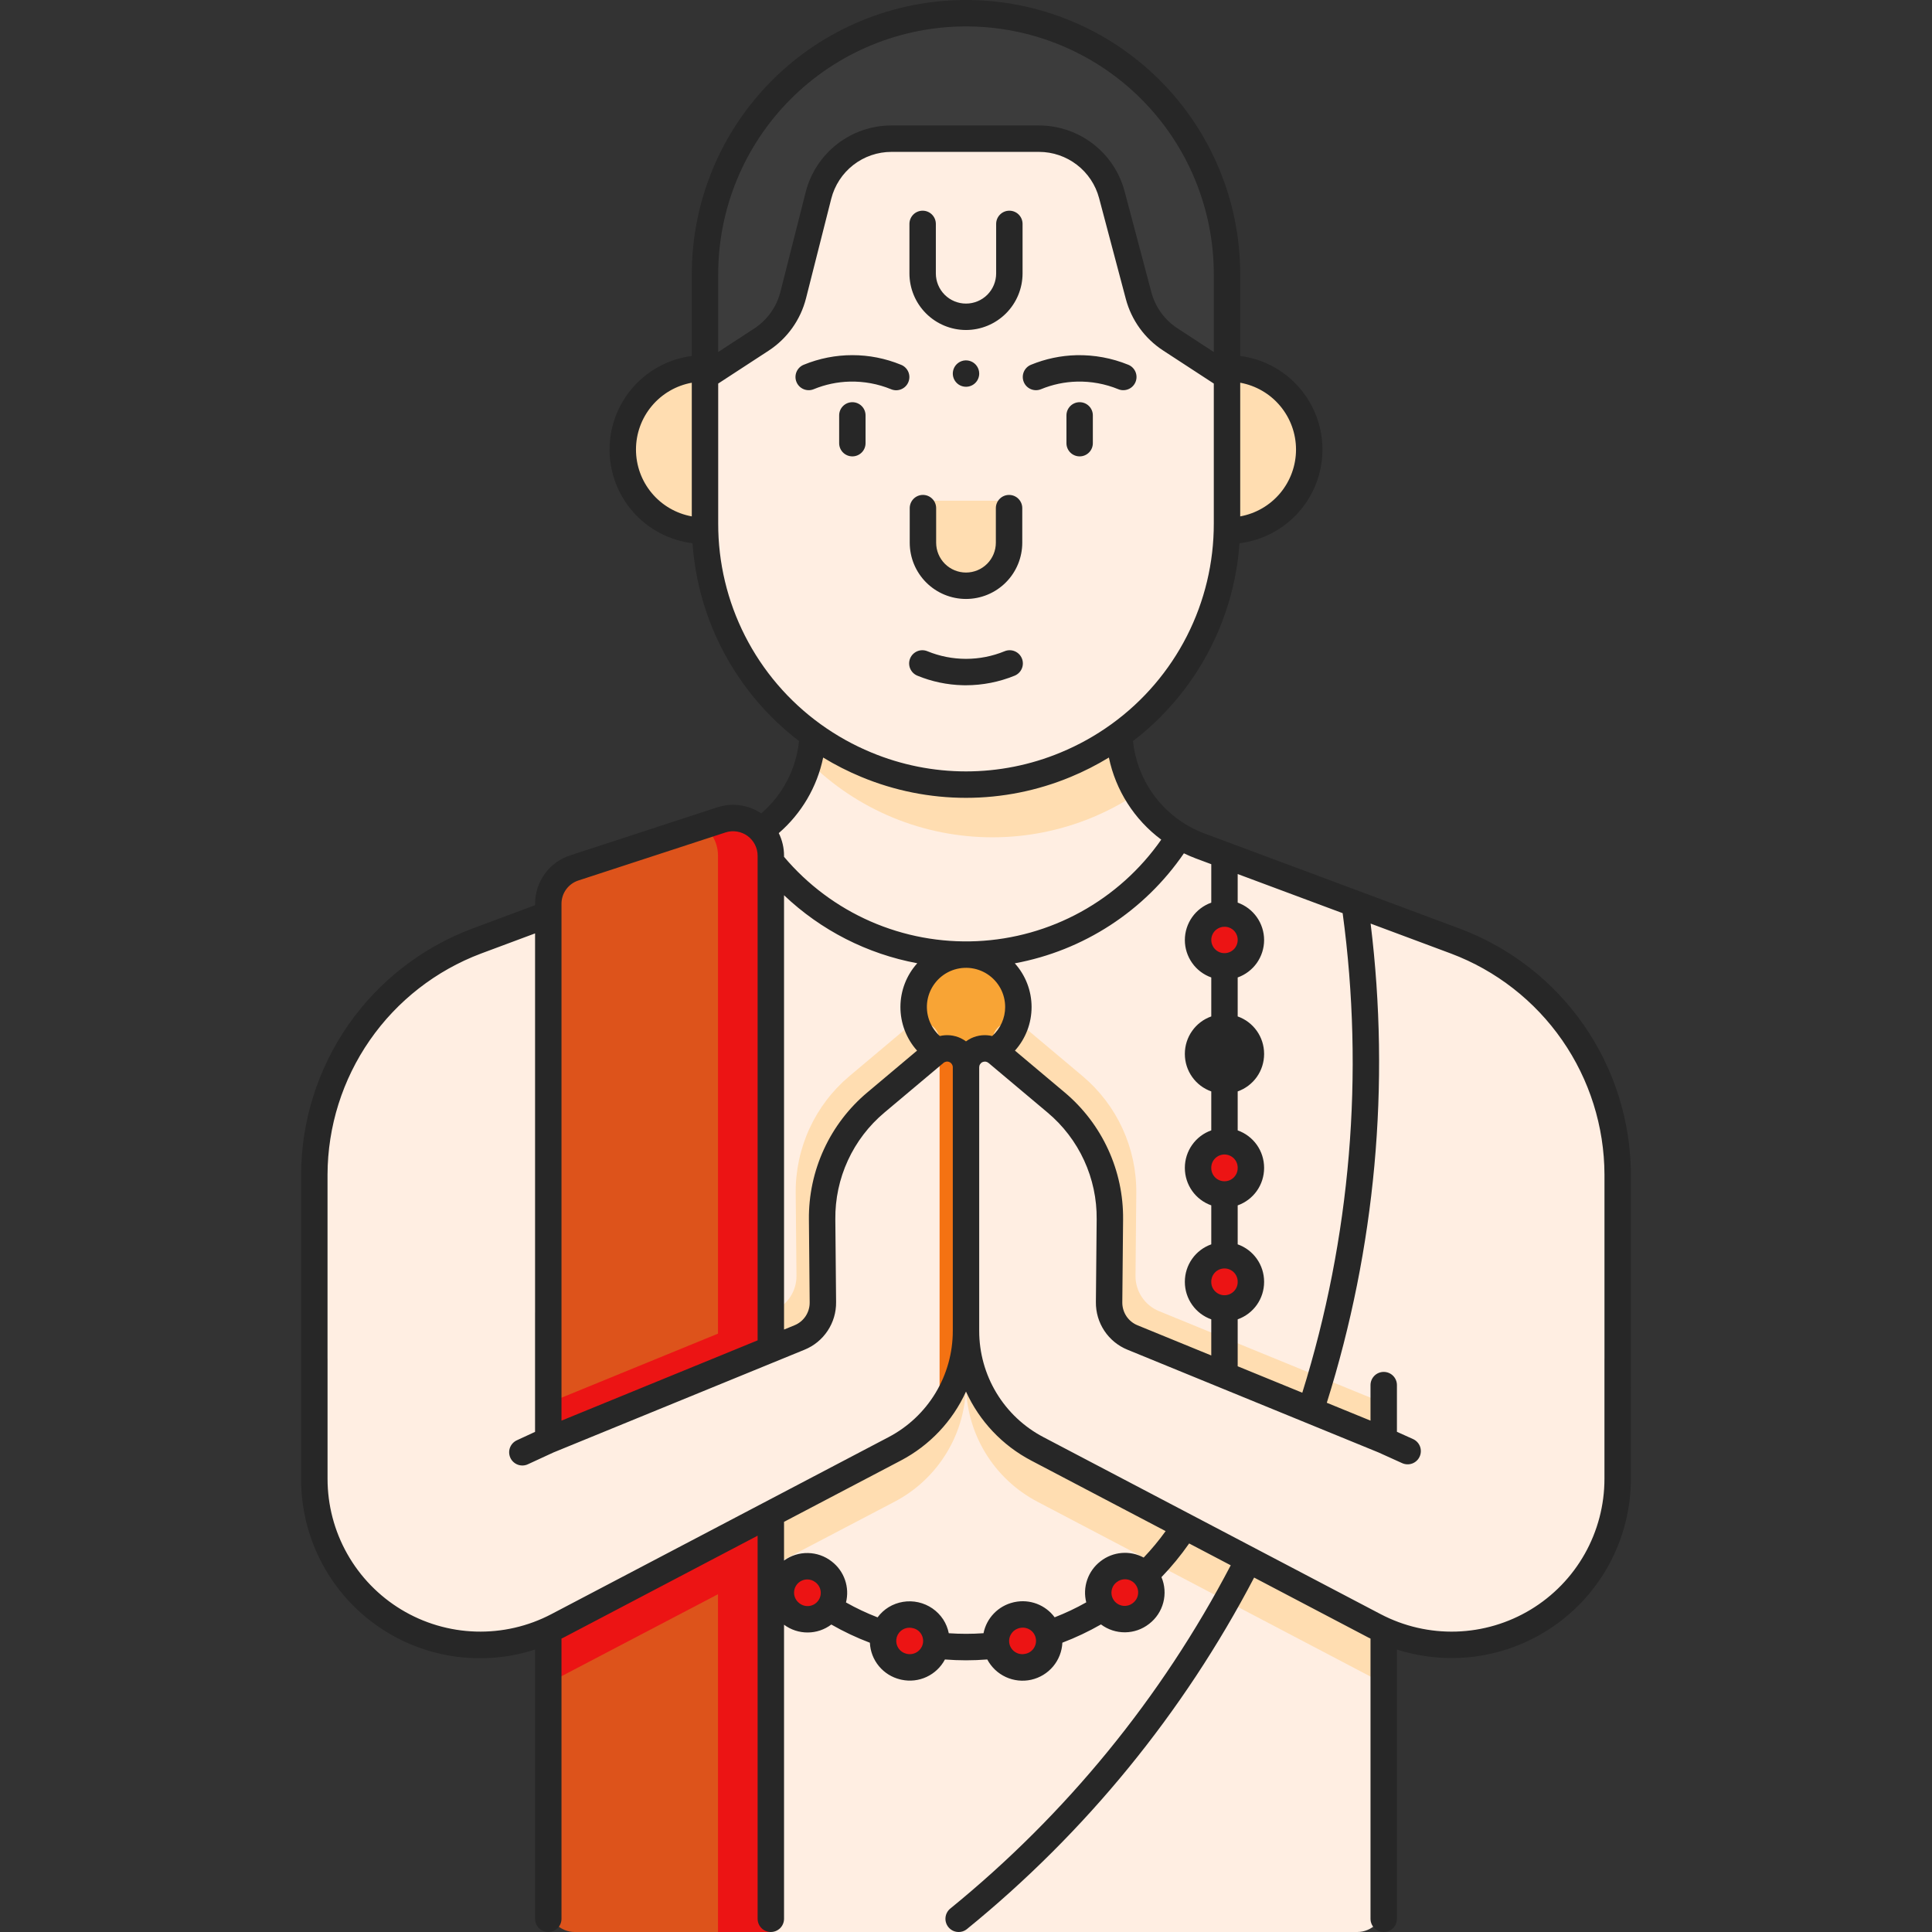
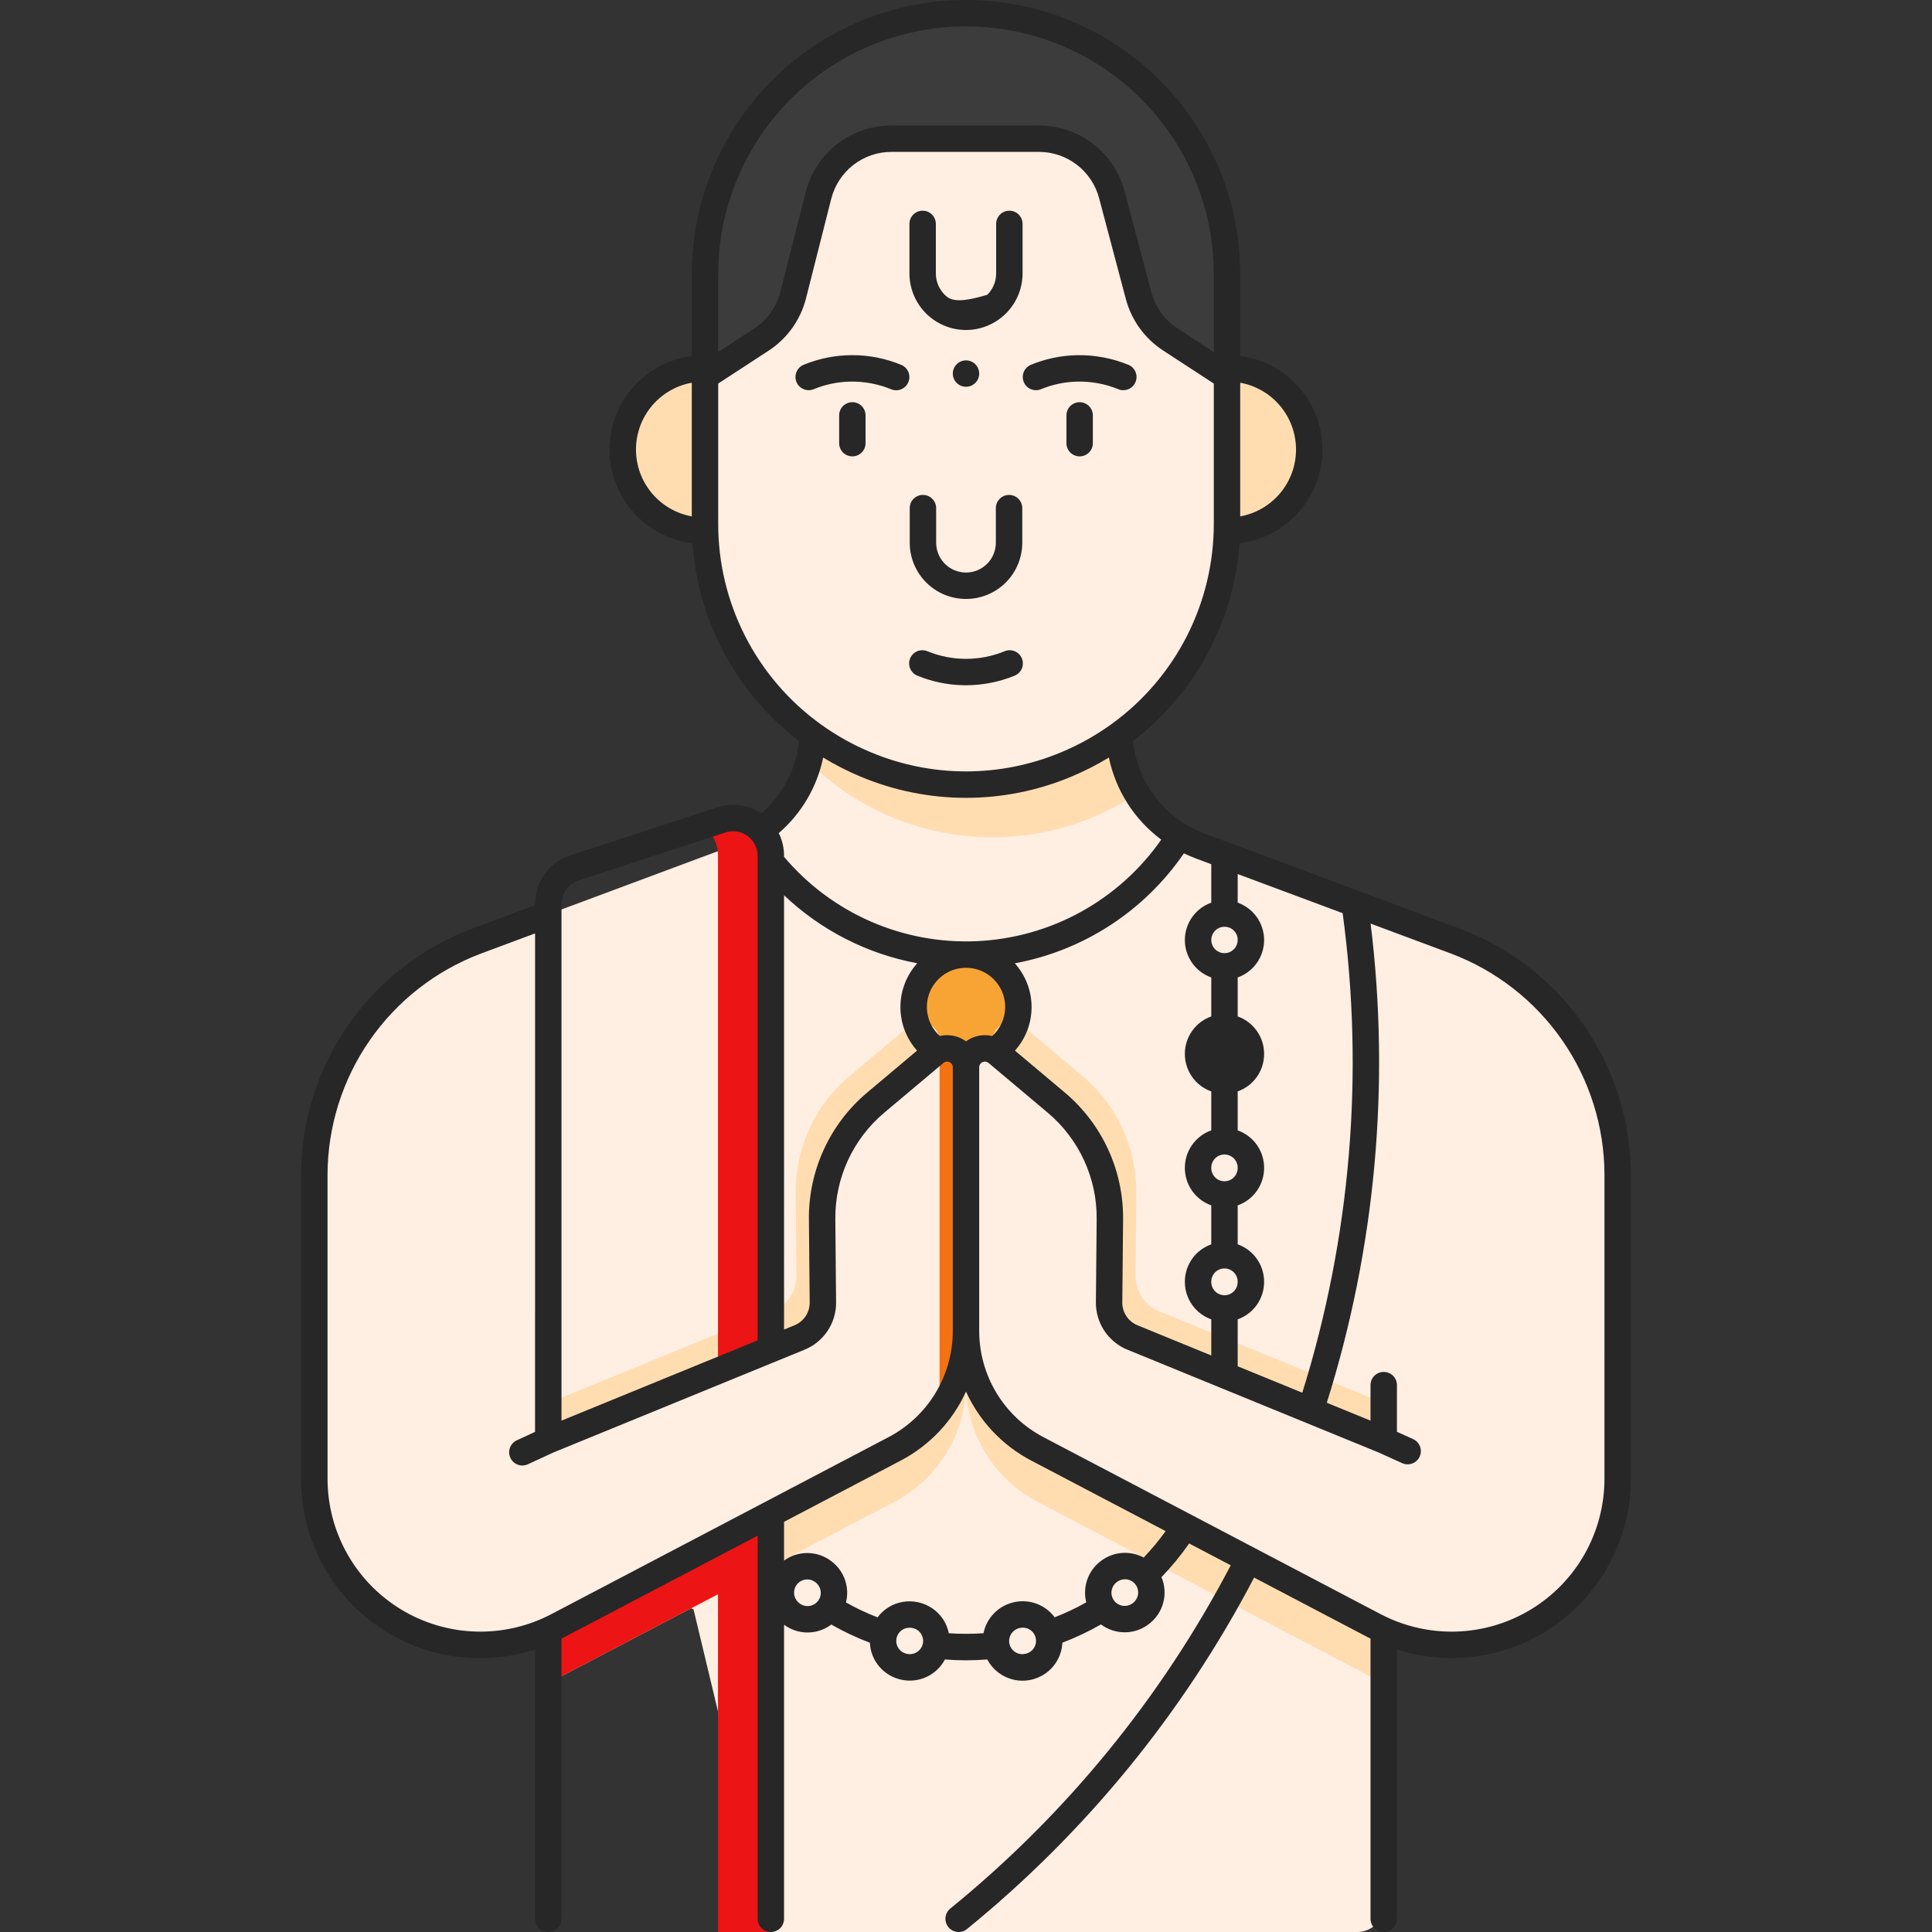
<svg xmlns="http://www.w3.org/2000/svg" width="104" height="104" viewBox="0 0 104 104" fill="none">
  <rect x="0" y="0" width="104" height="104" fill="#333333" stroke="none" />
  <g clip-path="url(#clip0_545_29835)">
    <g clip-path="url(#clip1_545_29835)">
      <path d="M52 57.026C53.558 57.026 54.82 55.764 54.82 54.206C54.82 52.649 53.558 51.386 52 51.386C50.443 51.386 49.18 52.649 49.18 54.206C49.18 55.764 50.443 57.026 52 57.026Z" stroke="black" stroke-width="7" stroke-linecap="round" stroke-linejoin="round" />
      <path d="M87.079 74.682V63.226C87.079 60.493 86.243 57.824 84.684 55.579C83.125 53.334 80.916 51.619 78.355 50.664L64.605 45.539C63.325 45.062 62.22 44.205 61.441 43.082C60.661 41.959 60.243 40.625 60.243 39.258V34.592H43.757V39.258C43.757 40.625 43.339 41.959 42.559 43.082C41.78 44.205 40.676 45.062 39.395 45.539L25.645 50.664C23.084 51.619 20.875 53.334 19.316 55.579C17.757 57.824 16.921 60.493 16.921 63.226V75.889L37.334 86.638L41.494 104H73.065C73.442 104 73.803 103.85 74.07 103.584C74.337 103.317 74.487 102.955 74.487 102.578V79.165L87.079 74.682Z" fill="#FFEEE2" />
      <path d="M52 57.026C53.558 57.026 54.82 55.764 54.82 54.206C54.82 52.649 53.558 51.386 52 51.386C50.443 51.386 49.18 52.649 49.18 54.206C49.18 55.764 50.443 57.026 52 57.026Z" fill="#F8A435" />
      <path d="M75.908 76.111L62.387 70.577C62.011 70.423 61.69 70.16 61.465 69.821C61.24 69.483 61.121 69.085 61.125 68.678L61.167 64.219C61.178 63.021 60.924 61.835 60.424 60.747C59.923 59.658 59.188 58.694 58.27 57.923L55.091 55.251C54.943 55.126 54.762 55.047 54.571 55.021C54.379 54.996 54.184 55.026 54.009 55.107C53.833 55.189 53.685 55.319 53.581 55.482C53.477 55.645 53.422 55.834 53.422 56.028V70.214C53.422 71.524 53.78 72.808 54.457 73.929C55.135 75.049 56.105 75.963 57.265 76.572L74.487 85.612V79.165L75.908 76.111ZM16.921 75.889L32.454 84.068L46.735 76.572C47.895 75.963 48.866 75.049 49.543 73.928C50.22 72.808 50.578 71.523 50.578 70.214V56.028C50.578 55.834 50.523 55.645 50.419 55.482C50.315 55.319 50.167 55.189 49.991 55.107C49.816 55.026 49.621 54.996 49.429 55.021C49.238 55.046 49.057 55.126 48.909 55.25L45.73 57.923C44.812 58.694 44.077 59.658 43.576 60.747C43.076 61.835 42.822 63.021 42.833 64.219L42.875 68.678C42.878 69.085 42.76 69.483 42.535 69.821C42.31 70.16 41.989 70.423 41.613 70.577L28.092 76.111L16.921 75.889Z" fill="#FFDDB1" />
      <path d="M17.099 75.983L29.514 87.76V90.603L48.157 80.837C49.317 80.229 50.288 79.315 50.965 78.194C51.642 77.074 52 75.789 52 74.48V60.294C52 60.1 51.945 59.911 51.841 59.748C51.737 59.584 51.589 59.455 51.413 59.373C51.238 59.291 51.043 59.261 50.851 59.287C50.66 59.312 50.479 59.392 50.331 59.516L47.151 62.189C46.234 62.96 45.499 63.924 44.998 65.012C44.498 66.101 44.244 67.286 44.255 68.484L44.297 72.944C44.3 73.35 44.182 73.748 43.957 74.087C43.732 74.425 43.411 74.689 43.035 74.843L29.514 80.376V75.983L17.099 75.983Z" fill="#FFDDB1" />
      <path d="M74.486 80.376L60.965 74.843C60.589 74.689 60.268 74.426 60.043 74.087C59.818 73.749 59.7 73.35 59.703 72.944L59.745 68.484C59.756 67.286 59.502 66.101 59.002 65.012C58.501 63.924 57.766 62.96 56.849 62.189L53.669 59.516C53.521 59.392 53.34 59.312 53.149 59.287C52.957 59.261 52.762 59.291 52.587 59.373C52.411 59.455 52.263 59.585 52.159 59.748C52.055 59.911 52 60.1 52 60.294V74.48C52 75.789 52.358 77.074 53.035 78.194C53.712 79.315 54.683 80.229 55.843 80.837L73.988 90.362C74.153 90.449 74.32 90.528 74.486 90.603V80.376ZM74.486 77.405V79.165L81.728 76.587L74.486 77.405ZM66.106 28.57H66.05V19.829H66.106C67.265 19.829 68.377 20.29 69.196 21.109C70.016 21.929 70.476 23.04 70.476 24.199C70.476 25.358 70.016 26.47 69.196 27.29C68.377 28.109 67.265 28.57 66.106 28.57ZM37.894 28.57H37.95V19.829H37.894C36.735 19.829 35.623 20.29 34.803 21.109C33.984 21.929 33.523 23.04 33.523 24.199C33.523 25.358 33.984 26.47 34.803 27.29C35.623 28.109 36.735 28.57 37.894 28.57ZM48.055 44.008C51.492 45.428 55.352 45.428 58.788 44.008C59.635 43.657 60.445 43.225 61.207 42.717C60.577 41.674 60.243 40.478 60.243 39.258V34.592H43.757V39.258C43.755 39.844 43.677 40.427 43.524 40.992C44.823 42.284 46.363 43.308 48.055 44.008Z" fill="#FFDDB1" />
      <path d="M66.05 14.761V28.179C66.05 30.96 65.225 33.678 63.679 35.99C62.133 38.301 59.936 40.102 57.366 41.164C53.93 42.584 50.071 42.584 46.634 41.164C44.064 40.102 41.867 38.301 40.321 35.99C38.775 33.678 37.95 30.96 37.95 28.179V14.761C37.95 12.916 38.313 11.089 39.02 9.384C39.726 7.68 40.761 6.131 42.065 4.826C43.37 3.521 44.919 2.486 46.623 1.78C48.328 1.074 50.155 0.711 52 0.711C55.726 0.711 59.3 2.191 61.935 4.826C64.57 7.461 66.05 11.034 66.05 14.761Z" fill="#FFEEE2" />
-       <path d="M54.318 27.361V29.213C54.318 29.828 54.074 30.418 53.639 30.853C53.204 31.287 52.615 31.532 52 31.532C51.385 31.532 50.795 31.287 50.361 30.853C49.926 30.418 49.682 29.828 49.682 29.213V27.361C49.682 27.253 49.724 27.15 49.801 27.074C49.877 26.997 49.98 26.955 50.088 26.955H53.912C54.02 26.955 54.123 26.997 54.199 27.074C54.275 27.15 54.318 27.253 54.318 27.361Z" fill="#FFDDB1" />
      <path d="M52 0.711C48.274 0.711 44.7 2.191 42.065 4.826C39.43 7.461 37.95 11.034 37.95 14.761V20.262L40.981 18.285C41.836 17.727 42.449 16.869 42.7 15.88L44.057 10.524C44.279 9.65 44.786 8.874 45.498 8.32C46.21 7.766 47.087 7.465 47.989 7.465H55.931C56.825 7.465 57.695 7.761 58.404 8.306C59.113 8.852 59.622 9.617 59.851 10.482L61.29 15.909C61.548 16.88 62.156 17.722 62.998 18.271L66.05 20.262V14.761C66.05 11.034 64.57 7.461 61.935 4.826C59.3 2.191 55.726 0.711 52 0.711Z" fill="#3C3C3C" />
-       <path d="M48.978 89.757C48.878 89.757 48.779 89.746 48.681 89.726C48.664 89.722 48.647 89.718 48.631 89.714C48.278 89.626 47.972 89.407 47.776 89.101C47.579 88.795 47.507 88.426 47.573 88.069C47.639 87.711 47.84 87.392 48.133 87.178C48.426 86.963 48.79 86.868 49.151 86.912C49.512 86.956 49.842 87.136 50.074 87.416C50.307 87.695 50.424 88.053 50.402 88.415C50.38 88.778 50.221 89.119 49.956 89.368C49.691 89.618 49.342 89.757 48.978 89.757ZM55.026 89.757C54.677 89.755 54.341 89.625 54.082 89.391C53.823 89.158 53.658 88.838 53.62 88.491C53.581 88.144 53.672 87.796 53.873 87.511C54.075 87.227 54.374 87.026 54.714 86.947C54.724 86.945 54.754 86.938 54.764 86.936C55.132 86.861 55.514 86.935 55.828 87.141C56.141 87.346 56.361 87.668 56.439 88.034C56.517 88.401 56.446 88.784 56.243 89.099C56.04 89.415 55.721 89.637 55.354 89.718L55.351 89.719C55.245 89.744 55.135 89.757 55.026 89.757ZM43.47 87.167C43.154 87.167 42.847 87.061 42.598 86.867L42.582 86.855C42.284 86.623 42.091 86.283 42.044 85.909C41.997 85.534 42.101 85.157 42.333 84.859C42.564 84.561 42.905 84.368 43.279 84.321C43.653 84.275 44.031 84.378 44.328 84.61L44.344 84.623C44.578 84.804 44.749 85.055 44.834 85.339C44.919 85.623 44.912 85.926 44.816 86.207C44.72 86.487 44.538 86.73 44.297 86.902C44.056 87.074 43.767 87.167 43.47 87.167ZM60.542 87.157C60.246 87.157 59.957 87.065 59.715 86.893C59.474 86.721 59.293 86.478 59.196 86.197C59.1 85.917 59.094 85.614 59.178 85.329C59.263 85.045 59.434 84.795 59.668 84.613L59.684 84.6C59.831 84.483 60 84.397 60.181 84.345C60.362 84.294 60.551 84.279 60.738 84.301C60.925 84.323 61.105 84.383 61.269 84.475C61.433 84.568 61.576 84.692 61.692 84.84C61.807 84.989 61.892 85.158 61.941 85.34C61.991 85.521 62.004 85.711 61.979 85.897C61.955 86.084 61.894 86.263 61.8 86.426C61.705 86.589 61.58 86.731 61.43 86.845L61.414 86.858C61.165 87.052 60.858 87.157 60.542 87.157ZM65.914 70.434C65.537 70.434 65.175 70.284 64.909 70.017C64.642 69.751 64.492 69.389 64.492 69.012V68.992C64.492 68.615 64.642 68.253 64.909 67.986C65.175 67.719 65.537 67.57 65.914 67.57C66.291 67.57 66.653 67.719 66.92 67.986C67.186 68.253 67.336 68.615 67.336 68.992V69.012C67.336 69.389 67.186 69.751 66.92 70.017C66.653 70.284 66.291 70.434 65.914 70.434ZM65.914 64.299C65.537 64.299 65.175 64.15 64.909 63.883C64.642 63.616 64.492 63.255 64.492 62.877V62.857C64.492 62.48 64.642 62.118 64.909 61.852C65.175 61.585 65.537 61.435 65.914 61.435C66.291 61.435 66.653 61.585 66.92 61.852C67.186 62.118 67.336 62.48 67.336 62.857V62.877C67.336 63.255 67.186 63.616 66.92 63.883C66.653 64.15 66.291 64.299 65.914 64.299ZM65.914 58.165C65.537 58.165 65.175 58.015 64.909 57.749C64.642 57.482 64.492 57.12 64.492 56.743V56.723C64.492 56.346 64.642 55.984 64.909 55.717C65.175 55.451 65.537 55.301 65.914 55.301C66.291 55.301 66.653 55.451 66.92 55.717C67.186 55.984 67.336 56.346 67.336 56.723V56.743C67.336 57.12 67.186 57.482 66.92 57.748C66.653 58.015 66.291 58.165 65.914 58.165V58.165ZM65.914 52.031C65.632 52.032 65.357 51.949 65.122 51.794C64.887 51.638 64.703 51.416 64.594 51.157C64.485 50.897 64.455 50.611 64.508 50.334C64.561 50.057 64.695 49.803 64.893 49.602C65.091 49.401 65.344 49.264 65.62 49.206C65.896 49.149 66.182 49.175 66.444 49.281C66.705 49.386 66.929 49.567 67.088 49.799C67.247 50.032 67.333 50.307 67.336 50.589V50.609C67.336 50.986 67.186 51.347 66.92 51.614C66.653 51.881 66.291 52.031 65.914 52.031Z" fill="#EC1414" />
-       <path d="M41.494 104V46.066C41.494 45.745 41.418 45.429 41.273 45.143C41.127 44.857 40.915 44.61 40.656 44.422C40.396 44.233 40.095 44.109 39.778 44.059C39.461 44.01 39.137 44.035 38.832 44.135L30.914 46.721C30.507 46.854 30.152 47.112 29.901 47.459C29.649 47.806 29.514 48.223 29.514 48.652V102.578C29.514 102.955 29.663 103.317 29.93 103.584C30.197 103.85 30.558 104 30.936 104H41.494Z" fill="#DD531B" />
      <path d="M38.832 44.135L37.852 44.455C38.101 44.643 38.303 44.887 38.441 45.166C38.58 45.446 38.651 45.754 38.65 46.066V104H41.494V46.066C41.494 45.745 41.418 45.429 41.272 45.143C41.127 44.857 40.915 44.61 40.656 44.422C40.396 44.233 40.095 44.109 39.778 44.059C39.461 44.01 39.137 44.035 38.832 44.135Z" fill="#EC1414" />
      <path d="M41.494 75.473L29.514 80.376V90.603L41.494 84.327V75.473Z" fill="#EC1414" />
-       <path d="M41.494 79.323V70.626L29.514 75.529V82.52L32.454 84.068L41.494 79.323Z" fill="#EC1414" />
      <path d="M87.079 73.139V79.604C87.079 86.326 79.939 90.642 73.988 87.518L55.843 77.993C54.683 77.385 53.712 76.471 53.035 75.35C52.358 74.23 52 72.945 52 71.636V57.45C52 57.256 52.055 57.067 52.159 56.904C52.263 56.741 52.411 56.611 52.587 56.529C52.762 56.447 52.957 56.417 53.149 56.443C53.34 56.468 53.521 56.548 53.669 56.672L56.849 59.345C57.766 60.116 58.501 61.08 59.002 62.168C59.502 63.257 59.756 64.442 59.745 65.64L59.703 70.1C59.7 70.506 59.818 70.904 60.043 71.243C60.268 71.582 60.589 71.845 60.965 71.999L73.927 77.303C73.988 77.328 74.055 77.338 74.121 77.331C74.188 77.324 74.251 77.301 74.307 77.264C74.362 77.227 74.407 77.177 74.439 77.118C74.47 77.059 74.487 76.994 74.487 76.927V74.561L87.079 73.139Z" fill="#FFEEE2" />
      <path d="M16.921 73.139V79.604C16.921 86.326 24.061 90.642 30.012 87.518L48.157 77.993C49.317 77.385 50.287 76.471 50.965 75.35C51.642 74.23 52 72.945 52 71.636V57.45C52 57.256 51.945 57.067 51.841 56.904C51.737 56.741 51.589 56.611 51.413 56.529C51.238 56.447 51.043 56.417 50.851 56.443C50.66 56.468 50.479 56.548 50.331 56.672L47.151 59.345C46.234 60.116 45.499 61.08 44.998 62.169C44.498 63.257 44.244 64.443 44.255 65.641L44.297 70.1C44.3 70.506 44.182 70.905 43.957 71.243C43.732 71.582 43.411 71.845 43.035 71.999L29.513 77.532V73.139L16.921 73.139Z" fill="#FFEEE2" />
      <path d="M51.955 57.146C51.899 56.964 51.792 56.801 51.646 56.678C51.54 56.589 51.418 56.521 51.285 56.48C51.153 56.439 51.014 56.425 50.876 56.438C50.728 56.454 50.585 56.502 50.458 56.58C50.414 56.608 50.371 56.639 50.331 56.673L50.27 56.723C50.369 56.817 50.447 56.93 50.499 57.055C50.552 57.18 50.579 57.314 50.578 57.45V75.919C51.5 74.681 51.999 73.18 52 71.636V57.45C52 57.347 51.985 57.245 51.955 57.146Z" fill="#F47212" />
-       <path d="M78.604 49.997L64.854 44.872C63.809 44.485 62.894 43.813 62.211 42.933C61.528 42.052 61.105 40.999 60.989 39.891C62.645 38.624 64.013 37.019 65.002 35.183C65.99 33.347 66.576 31.322 66.722 29.242C67.951 29.092 69.082 28.499 69.904 27.575C70.727 26.65 71.183 25.456 71.188 24.219C71.192 22.982 70.745 21.785 69.93 20.854C69.115 19.922 67.988 19.321 66.761 19.162V14.761C66.761 10.846 65.206 7.092 62.437 4.323C59.669 1.555 55.915 0 52 0C48.085 0 44.331 1.555 41.562 4.323C38.794 7.092 37.239 10.846 37.239 14.761V19.162C36.012 19.321 34.885 19.922 34.07 20.854C33.255 21.785 32.808 22.982 32.812 24.219C32.817 25.456 33.273 26.65 34.096 27.575C34.918 28.499 36.049 29.092 37.278 29.242C37.424 31.322 38.01 33.348 38.999 35.184C39.988 37.02 41.356 38.625 43.013 39.892C42.857 41.402 42.128 42.795 40.977 43.785C40.633 43.553 40.241 43.404 39.831 43.348C39.421 43.291 39.004 43.329 38.611 43.459L30.693 46.045C30.143 46.224 29.663 46.572 29.324 47.041C28.984 47.51 28.802 48.074 28.803 48.653V48.728L25.396 49.997C22.704 51.011 20.383 52.819 18.742 55.181C17.102 57.544 16.218 60.35 16.209 63.227V75.89L16.21 75.896V79.605C16.204 81.126 16.559 82.627 17.246 83.985C17.932 85.343 18.931 86.518 20.16 87.415C21.389 88.312 22.814 88.904 24.316 89.144C25.818 89.383 27.356 89.263 28.803 88.794V103.289C28.803 103.478 28.878 103.659 29.011 103.792C29.145 103.925 29.326 104 29.514 104C29.703 104 29.884 103.925 30.017 103.792C30.15 103.659 30.225 103.478 30.225 103.289V88.205C30.264 88.185 30.304 88.168 30.343 88.148L40.783 82.667V103.289C40.783 103.478 40.858 103.659 40.992 103.792C41.125 103.925 41.306 104 41.495 104C41.683 104 41.864 103.925 41.997 103.792C42.13 103.659 42.205 103.478 42.205 103.289V87.459C42.574 87.733 43.021 87.879 43.479 87.877C43.938 87.876 44.384 87.725 44.75 87.449C45.415 87.831 46.109 88.158 46.826 88.429C46.847 88.891 47.018 89.333 47.312 89.689C47.607 90.045 48.009 90.296 48.458 90.404C48.474 90.408 48.518 90.418 48.533 90.421C48.987 90.518 49.461 90.464 49.882 90.267C50.303 90.07 50.649 89.741 50.866 89.33C51.245 89.359 51.625 89.375 52 89.375C52.381 89.375 52.764 89.359 53.145 89.329C53.365 89.745 53.716 90.078 54.144 90.275C54.571 90.472 55.052 90.523 55.511 90.421C55.971 90.318 56.384 90.067 56.687 89.707C56.99 89.347 57.166 88.896 57.188 88.426C57.906 88.153 58.6 87.824 59.266 87.443C59.64 87.723 60.095 87.872 60.562 87.868C61.029 87.864 61.482 87.706 61.85 87.419L61.867 87.406C62.237 87.119 62.502 86.717 62.62 86.263C62.739 85.81 62.705 85.33 62.522 84.898C63.066 84.334 63.564 83.728 64.012 83.085L66.251 84.26C62.526 91.38 57.389 97.666 51.156 102.737C51.083 102.796 51.023 102.869 50.979 102.951C50.934 103.033 50.906 103.123 50.897 103.216C50.887 103.309 50.896 103.403 50.923 103.492C50.949 103.582 50.993 103.665 51.052 103.737C51.111 103.81 51.184 103.87 51.266 103.915C51.348 103.959 51.438 103.987 51.531 103.996C51.624 104.006 51.718 103.997 51.807 103.971C51.897 103.944 51.98 103.9 52.052 103.841C58.435 98.649 63.695 92.211 67.51 84.921L73.657 88.148C73.696 88.168 73.736 88.185 73.775 88.205V103.289C73.775 103.478 73.85 103.659 73.983 103.792C74.117 103.925 74.297 104 74.486 104C74.675 104 74.855 103.925 74.989 103.792C75.122 103.659 75.197 103.478 75.197 103.289V88.794C76.644 89.257 78.18 89.373 79.68 89.13C81.18 88.888 82.601 88.295 83.828 87.399C85.056 86.503 86.054 85.331 86.743 83.976C87.431 82.622 87.79 81.124 87.79 79.605V74.689L87.791 74.683V63.227C87.782 60.35 86.898 57.544 85.258 55.181C83.617 52.819 81.296 51.011 78.604 49.997ZM66.761 20.602C67.604 20.755 68.366 21.198 68.915 21.856C69.464 22.513 69.765 23.343 69.765 24.199C69.765 25.056 69.464 25.885 68.915 26.543C68.366 27.2 67.604 27.644 66.761 27.797V20.602ZM37.239 27.797C36.396 27.644 35.634 27.2 35.085 26.543C34.535 25.885 34.235 25.056 34.235 24.199C34.235 23.343 34.535 22.513 35.085 21.856C35.634 21.198 36.396 20.755 37.239 20.602V27.797ZM66.625 47.05L72.275 49.156C73.448 57.816 72.707 66.628 70.103 74.97L66.625 73.547V71.02C67.04 70.873 67.4 70.601 67.655 70.242C67.909 69.882 68.046 69.452 68.047 69.012V68.992C68.046 68.551 67.909 68.121 67.655 67.762C67.4 67.402 67.04 67.13 66.625 66.983V64.886C67.04 64.739 67.4 64.467 67.655 64.107C67.909 63.748 68.046 63.318 68.047 62.877V62.857C68.046 62.416 67.909 61.987 67.655 61.627C67.4 61.268 67.04 60.996 66.625 60.849V58.751C67.04 58.604 67.4 58.332 67.655 57.973C67.909 57.613 68.046 57.184 68.047 56.743V56.723C68.046 56.282 67.909 55.852 67.655 55.493C67.4 55.133 67.04 54.861 66.625 54.714V52.617C67.041 52.469 67.401 52.196 67.656 51.836C67.91 51.475 68.047 51.044 68.047 50.603C68.047 50.162 67.91 49.731 67.656 49.371C67.401 49.01 67.041 48.737 66.625 48.589V47.05ZM65.913 62.146C66.101 62.147 66.284 62.222 66.417 62.355C66.55 62.488 66.625 62.669 66.625 62.857V62.877C66.625 63.066 66.55 63.247 66.417 63.38C66.284 63.514 66.103 63.588 65.914 63.588C65.726 63.588 65.545 63.514 65.411 63.38C65.278 63.247 65.203 63.066 65.203 62.877V62.857C65.203 62.669 65.278 62.488 65.411 62.355C65.544 62.222 65.725 62.147 65.913 62.146ZM65.913 68.281C66.101 68.281 66.284 68.356 66.417 68.489C66.55 68.623 66.625 68.803 66.625 68.992V69.012C66.625 69.2 66.55 69.381 66.417 69.514C66.284 69.648 66.103 69.723 65.914 69.723C65.726 69.723 65.545 69.648 65.411 69.514C65.278 69.381 65.203 69.2 65.203 69.012V68.992C65.203 68.803 65.278 68.623 65.411 68.489C65.544 68.356 65.725 68.281 65.913 68.281ZM65.914 49.888C66.009 49.886 66.103 49.904 66.19 49.941C66.277 49.976 66.357 50.03 66.423 50.097C66.489 50.164 66.541 50.244 66.576 50.332C66.611 50.42 66.627 50.514 66.625 50.609C66.623 50.749 66.58 50.885 66.5 51.001C66.421 51.116 66.309 51.206 66.179 51.258C66.049 51.31 65.907 51.323 65.769 51.295C65.632 51.266 65.506 51.197 65.408 51.098C65.309 50.998 65.243 50.871 65.216 50.733C65.19 50.596 65.204 50.453 65.258 50.324C65.312 50.195 65.404 50.084 65.52 50.007C65.637 49.929 65.774 49.888 65.914 49.888ZM63.73 45.934C63.934 46.032 64.142 46.125 64.358 46.205L65.203 46.52V48.59C64.787 48.738 64.427 49.011 64.173 49.371C63.918 49.732 63.781 50.162 63.781 50.604C63.781 51.045 63.918 51.475 64.173 51.836C64.427 52.197 64.787 52.469 65.203 52.617V54.714C64.788 54.861 64.428 55.133 64.174 55.493C63.919 55.852 63.782 56.282 63.781 56.722V56.743C63.782 57.183 63.919 57.613 64.174 57.972C64.428 58.332 64.788 58.604 65.203 58.751V60.848C64.788 60.995 64.428 61.267 64.174 61.627C63.919 61.987 63.782 62.416 63.781 62.857V62.877C63.782 63.318 63.919 63.747 64.174 64.107C64.428 64.466 64.788 64.738 65.203 64.885V66.983C64.788 67.13 64.428 67.402 64.174 67.761C63.919 68.121 63.782 68.55 63.781 68.991V69.012C63.782 69.452 63.919 69.882 64.174 70.241C64.428 70.601 64.788 70.873 65.203 71.02V72.965L61.235 71.341C60.99 71.242 60.78 71.071 60.634 70.851C60.488 70.63 60.411 70.371 60.414 70.107L60.456 65.647C60.47 64.344 60.195 63.054 59.65 61.87C59.106 60.686 58.305 59.638 57.306 58.8L54.635 56.555C55.213 55.909 55.532 55.072 55.53 54.204C55.529 53.337 55.207 52.501 54.627 51.856C56.46 51.517 58.207 50.819 59.769 49.803C61.331 48.786 62.677 47.472 63.73 45.934ZM38.661 14.761C38.661 11.223 40.066 7.83 42.568 5.329C45.069 2.827 48.462 1.422 52 1.422C55.538 1.422 58.93 2.827 61.432 5.329C63.933 7.83 65.339 11.223 65.339 14.761V18.949L63.386 17.675C62.691 17.223 62.189 16.529 61.977 15.727L60.538 10.3C60.268 9.284 59.67 8.385 58.837 7.744C58.004 7.103 56.982 6.755 55.931 6.754H47.989C46.928 6.753 45.898 7.106 45.061 7.758C44.224 8.409 43.628 9.321 43.368 10.35L42.011 15.706C41.805 16.522 41.298 17.23 40.593 17.689L38.661 18.949V14.761ZM38.661 28.18V20.647L41.37 18.88C42.374 18.226 43.095 17.218 43.389 16.055L44.746 10.699C44.929 9.978 45.347 9.338 45.934 8.88C46.522 8.423 47.245 8.175 47.989 8.176H55.931C56.669 8.176 57.385 8.421 57.97 8.871C58.555 9.32 58.975 9.951 59.164 10.664L60.603 16.091C60.905 17.233 61.62 18.222 62.609 18.866L65.339 20.647V28.179C65.343 30.284 64.847 32.359 63.893 34.235C62.938 36.111 61.552 37.733 59.848 38.968C59.834 38.977 59.821 38.986 59.809 38.996C58.965 39.603 58.055 40.11 57.095 40.507C55.48 41.179 53.749 41.525 52 41.525C50.251 41.525 48.52 41.179 46.905 40.507C45.945 40.11 45.034 39.603 44.191 38.996C44.178 38.986 44.166 38.977 44.152 38.968C42.448 37.733 41.062 36.111 40.107 34.235C39.152 32.36 38.657 30.284 38.661 28.18ZM44.311 40.779C44.967 41.179 45.652 41.527 46.362 41.821C48.148 42.565 50.065 42.948 52 42.948C53.935 42.948 55.851 42.565 57.638 41.821C58.348 41.527 59.035 41.178 59.691 40.778C60.059 42.547 61.062 44.119 62.51 45.198C61.386 46.809 59.905 48.139 58.184 49.087C56.464 50.034 54.548 50.573 52.586 50.663C50.623 50.752 48.666 50.389 46.866 49.602C45.067 48.815 43.472 47.624 42.205 46.123V46.067C42.206 45.644 42.109 45.226 41.921 44.847C43.144 43.791 43.984 42.361 44.311 40.779ZM54.108 54.206C54.109 54.501 54.046 54.793 53.926 55.062C53.806 55.332 53.63 55.573 53.41 55.77C53.033 55.68 52.637 55.721 52.287 55.885C52.186 55.933 52.09 55.991 52 56.057C51.91 55.991 51.814 55.933 51.713 55.885C51.363 55.721 50.967 55.68 50.59 55.77C50.33 55.535 50.132 55.238 50.015 54.907C49.898 54.576 49.865 54.221 49.92 53.874C49.976 53.527 50.117 53.2 50.331 52.921C50.544 52.643 50.825 52.422 51.145 52.279C51.466 52.137 51.818 52.077 52.168 52.104C52.518 52.132 52.855 52.247 53.15 52.438C53.444 52.63 53.686 52.892 53.854 53.2C54.021 53.509 54.108 53.855 54.108 54.206ZM49.365 56.555L46.694 58.801C45.695 59.638 44.894 60.686 44.35 61.87C43.805 63.054 43.53 64.344 43.544 65.647L43.585 70.107C43.589 70.371 43.512 70.63 43.366 70.851C43.22 71.071 43.011 71.242 42.765 71.341L42.205 71.57V48.191C44.191 50.079 46.682 51.351 49.377 51.852C48.795 52.496 48.472 53.333 48.47 54.201C48.468 55.07 48.786 55.908 49.365 56.555ZM30.225 48.652C30.224 48.374 30.312 48.102 30.475 47.877C30.639 47.651 30.869 47.483 31.134 47.397L39.052 44.811C39.25 44.746 39.461 44.729 39.667 44.762C39.873 44.794 40.069 44.875 40.238 44.997C40.407 45.12 40.544 45.281 40.639 45.467C40.734 45.653 40.783 45.858 40.783 46.067V72.152L30.225 76.473V48.652ZM29.682 86.889C28.428 87.547 27.026 87.87 25.61 87.827C24.195 87.785 22.814 87.377 21.603 86.645C20.391 85.912 19.389 84.879 18.693 83.646C17.997 82.413 17.632 81.021 17.632 79.605V73.139L17.631 73.133V63.227C17.639 60.64 18.434 58.116 19.909 55.992C21.385 53.867 23.472 52.241 25.893 51.33L28.803 50.245V70.65L28.802 70.656V77.078L27.831 77.527C27.745 77.565 27.667 77.62 27.602 77.689C27.537 77.757 27.487 77.838 27.453 77.926C27.42 78.014 27.405 78.108 27.408 78.203C27.412 78.297 27.434 78.389 27.473 78.475C27.513 78.561 27.569 78.638 27.639 78.701C27.708 78.765 27.79 78.814 27.878 78.846C27.967 78.878 28.061 78.892 28.156 78.887C28.25 78.882 28.342 78.858 28.427 78.817L29.787 78.189L29.797 78.185L43.304 72.657C43.813 72.451 44.248 72.096 44.551 71.638C44.855 71.181 45.014 70.643 45.007 70.094L44.966 65.634C44.954 64.541 45.185 63.458 45.642 62.465C46.099 61.471 46.771 60.592 47.609 59.889L50.788 57.217C50.833 57.179 50.887 57.156 50.944 57.148C51.002 57.14 51.06 57.149 51.113 57.174C51.166 57.198 51.21 57.237 51.241 57.286C51.272 57.335 51.289 57.392 51.289 57.45V71.637C51.291 72.817 50.969 73.975 50.359 74.984C49.748 75.994 48.872 76.817 47.827 77.364L29.682 86.889ZM44.032 86.181C43.975 86.255 43.904 86.316 43.822 86.363C43.741 86.409 43.652 86.439 43.559 86.45C43.467 86.462 43.372 86.455 43.282 86.43C43.192 86.405 43.108 86.363 43.034 86.306L43.018 86.293C42.907 86.207 42.825 86.09 42.78 85.956C42.736 85.823 42.732 85.679 42.77 85.544C42.807 85.408 42.884 85.287 42.99 85.195C43.096 85.103 43.227 85.044 43.367 85.027C43.397 85.023 43.426 85.021 43.456 85.021C43.614 85.021 43.767 85.074 43.892 85.171L43.908 85.183C43.981 85.241 44.043 85.312 44.089 85.393C44.135 85.474 44.165 85.564 44.177 85.656C44.188 85.749 44.181 85.843 44.157 85.933C44.132 86.023 44.09 86.107 44.032 86.181ZM49.677 88.478L49.675 88.489C49.632 88.671 49.519 88.83 49.361 88.931C49.203 89.032 49.012 89.067 48.828 89.03L48.793 89.022C48.623 88.982 48.474 88.882 48.374 88.739C48.274 88.597 48.229 88.423 48.249 88.25C48.269 88.077 48.351 87.917 48.481 87.801C48.611 87.685 48.779 87.62 48.953 87.62C49.014 87.62 49.075 87.627 49.134 87.642C49.225 87.66 49.311 87.697 49.388 87.75C49.464 87.802 49.529 87.869 49.579 87.947C49.68 88.104 49.716 88.295 49.677 88.478ZM55.655 88.714C55.605 88.792 55.54 88.859 55.464 88.912C55.388 88.965 55.302 89.002 55.212 89.022L55.188 89.026C55.005 89.068 54.813 89.035 54.655 88.936C54.496 88.836 54.383 88.678 54.34 88.496C54.319 88.405 54.316 88.311 54.331 88.219C54.347 88.127 54.38 88.039 54.43 87.96C54.48 87.879 54.546 87.809 54.623 87.754C54.701 87.699 54.788 87.659 54.881 87.638L54.911 87.632C55.049 87.602 55.192 87.615 55.322 87.667C55.453 87.719 55.565 87.808 55.645 87.924C55.724 88.04 55.768 88.177 55.77 88.318C55.772 88.458 55.732 88.596 55.655 88.714ZM61.262 85.811C61.251 85.904 61.221 85.993 61.175 86.074C61.129 86.155 61.067 86.227 60.993 86.284L60.977 86.296C60.904 86.354 60.819 86.396 60.729 86.421C60.639 86.445 60.545 86.452 60.453 86.441C60.36 86.429 60.27 86.399 60.189 86.353C60.108 86.307 60.037 86.245 59.979 86.172C59.922 86.098 59.88 86.014 59.855 85.924C59.83 85.834 59.823 85.74 59.835 85.647C59.847 85.554 59.876 85.465 59.922 85.384C59.969 85.302 60.03 85.231 60.104 85.174L60.12 85.162C60.245 85.064 60.398 85.012 60.556 85.012C60.585 85.012 60.615 85.014 60.645 85.017C60.832 85.041 61.002 85.137 61.118 85.286C61.234 85.435 61.286 85.624 61.262 85.811ZM61.565 83.844C61.201 83.648 60.789 83.562 60.377 83.597C59.966 83.632 59.573 83.785 59.247 84.039L59.231 84.052C58.904 84.306 58.659 84.649 58.524 85.041C58.389 85.432 58.371 85.854 58.473 86.255C57.926 86.564 57.357 86.833 56.772 87.06C56.529 86.731 56.197 86.48 55.815 86.334C55.433 86.189 55.017 86.156 54.617 86.24C54.602 86.244 54.551 86.255 54.551 86.255C54.152 86.349 53.788 86.555 53.503 86.85C53.218 87.144 53.023 87.514 52.943 87.916C52.321 87.96 51.696 87.96 51.073 87.917C51.021 87.653 50.919 87.401 50.773 87.175C50.464 86.706 49.985 86.375 49.436 86.252C48.888 86.129 48.313 86.224 47.833 86.516C47.602 86.659 47.401 86.845 47.24 87.063C46.655 86.837 46.087 86.568 45.54 86.26C45.64 85.859 45.622 85.438 45.487 85.048C45.352 84.657 45.107 84.314 44.78 84.061L44.765 84.049C44.4 83.765 43.954 83.608 43.492 83.6C43.031 83.591 42.579 83.733 42.205 84.004V81.921L48.488 78.623C50.039 77.81 51.275 76.504 52 74.909C52.725 76.504 53.961 77.81 55.512 78.623L62.746 82.42C62.386 82.921 61.991 83.397 61.565 83.844ZM86.369 73.133L86.368 73.139V79.605C86.368 81.021 86.002 82.413 85.307 83.646C84.611 84.88 83.609 85.912 82.397 86.645C81.185 87.377 79.805 87.785 78.389 87.828C76.974 87.87 75.572 87.547 74.318 86.889L67.535 83.329L67.53 83.325L67.526 83.324L56.173 77.364C55.127 76.818 54.252 75.995 53.641 74.985C53.031 73.975 52.709 72.817 52.711 71.637V57.45C52.711 57.392 52.727 57.335 52.759 57.286C52.79 57.237 52.834 57.198 52.887 57.174C52.94 57.15 52.998 57.141 53.056 57.148C53.113 57.156 53.167 57.18 53.212 57.217L56.391 59.889C57.229 60.592 57.901 61.471 58.358 62.465C58.815 63.458 59.046 64.541 59.034 65.634L58.992 70.094C58.986 70.643 59.144 71.181 59.448 71.638C59.752 72.096 60.187 72.451 60.696 72.657L65.632 74.677L65.644 74.682L74.202 78.184L75.48 78.762C75.652 78.84 75.848 78.846 76.024 78.78C76.201 78.713 76.343 78.579 76.421 78.407C76.499 78.235 76.505 78.04 76.439 77.863C76.372 77.687 76.238 77.544 76.066 77.466L75.197 77.074V74.561C75.197 74.372 75.123 74.192 74.989 74.058C74.856 73.925 74.675 73.85 74.486 73.85C74.298 73.85 74.117 73.925 73.984 74.058C73.85 74.192 73.775 74.372 73.775 74.561V76.473L71.422 75.511C74.042 67.18 74.846 58.385 73.781 49.717L78.107 51.33C80.528 52.241 82.615 53.867 84.091 55.992C85.566 58.116 86.361 60.64 86.369 63.227V73.133ZM52 17.764C52.807 17.763 53.581 17.442 54.152 16.871C54.723 16.3 55.044 15.526 55.045 14.719V12.053C55.045 11.864 54.97 11.683 54.837 11.55C54.704 11.416 54.523 11.342 54.334 11.342C54.146 11.342 53.965 11.416 53.832 11.55C53.698 11.683 53.623 11.864 53.623 12.053V14.719C53.623 15.149 53.452 15.562 53.148 15.867C52.843 16.171 52.431 16.342 52 16.342C51.569 16.342 51.157 16.171 50.852 15.867C50.548 15.562 50.377 15.149 50.377 14.719V12.053C50.377 11.864 50.302 11.683 50.169 11.55C50.035 11.416 49.854 11.342 49.666 11.342C49.477 11.342 49.296 11.416 49.163 11.55C49.03 11.683 48.955 11.864 48.955 12.053V14.719C48.956 15.526 49.277 16.3 49.848 16.871C50.419 17.442 51.193 17.763 52 17.764ZM58.118 21.65C57.929 21.65 57.748 21.725 57.615 21.858C57.482 21.991 57.407 22.172 57.407 22.361V23.856C57.407 24.045 57.482 24.226 57.615 24.359C57.748 24.492 57.929 24.567 58.118 24.567C58.306 24.567 58.487 24.492 58.62 24.359C58.754 24.226 58.828 24.045 58.828 23.856V22.361C58.828 22.172 58.754 21.991 58.62 21.858C58.487 21.725 58.306 21.65 58.118 21.65ZM56.038 20.951C56.654 20.697 57.312 20.558 57.979 20.542C58.739 20.524 59.495 20.663 60.198 20.951C60.284 20.987 60.377 21.005 60.47 21.004C60.564 21.004 60.656 20.985 60.742 20.949C60.828 20.913 60.907 20.861 60.972 20.794C61.038 20.728 61.09 20.65 61.126 20.563C61.161 20.477 61.179 20.384 61.179 20.291C61.179 20.198 61.16 20.105 61.124 20.019C61.088 19.933 61.035 19.855 60.969 19.789C60.903 19.723 60.824 19.671 60.738 19.636C59.851 19.274 58.9 19.099 57.943 19.12C57.103 19.141 56.274 19.316 55.497 19.636C55.323 19.707 55.184 19.845 55.111 20.019C55.039 20.193 55.038 20.389 55.11 20.564C55.181 20.738 55.319 20.877 55.493 20.949C55.667 21.022 55.863 21.023 56.038 20.951ZM47.963 20.951C48.05 20.988 48.143 21.007 48.237 21.008C48.331 21.008 48.424 20.99 48.511 20.954C48.598 20.918 48.677 20.866 48.744 20.799C48.81 20.733 48.863 20.653 48.898 20.566C48.934 20.479 48.952 20.386 48.952 20.292C48.951 20.198 48.932 20.105 48.895 20.018C48.858 19.932 48.804 19.853 48.737 19.788C48.67 19.722 48.59 19.67 48.502 19.636C46.824 18.945 44.941 18.945 43.262 19.636C43.176 19.671 43.097 19.723 43.031 19.789C42.965 19.855 42.912 19.933 42.876 20.019C42.84 20.106 42.822 20.198 42.821 20.291C42.821 20.385 42.839 20.477 42.875 20.564C42.91 20.65 42.962 20.728 43.028 20.795C43.094 20.861 43.172 20.913 43.258 20.949C43.344 20.985 43.437 21.004 43.53 21.004C43.623 21.005 43.716 20.986 43.802 20.951C44.419 20.697 45.077 20.558 45.744 20.542C46.504 20.524 47.259 20.663 47.963 20.951ZM45.883 21.65C45.694 21.65 45.513 21.725 45.38 21.858C45.246 21.991 45.172 22.172 45.172 22.361V23.856C45.172 24.045 45.246 24.226 45.38 24.359C45.513 24.492 45.694 24.567 45.883 24.567C46.071 24.567 46.252 24.492 46.385 24.359C46.519 24.226 46.593 24.045 46.593 23.856V22.361C46.593 22.172 46.519 21.991 46.385 21.858C46.252 21.725 46.071 21.65 45.883 21.65ZM54.081 35.055C52.748 35.603 51.252 35.603 49.92 35.055C49.745 34.984 49.55 34.984 49.376 35.057C49.202 35.13 49.064 35.269 48.992 35.443C48.921 35.618 48.921 35.813 48.994 35.987C49.067 36.161 49.206 36.299 49.38 36.371C50.157 36.691 50.986 36.865 51.825 36.886C51.882 36.888 51.938 36.888 51.995 36.888C52.895 36.887 53.787 36.711 54.62 36.371C54.794 36.299 54.933 36.161 55.006 35.987C55.079 35.813 55.08 35.618 55.008 35.443C54.937 35.269 54.799 35.13 54.625 35.057C54.451 34.984 54.255 34.984 54.081 35.055ZM49.682 26.641C49.493 26.641 49.312 26.716 49.179 26.85C49.046 26.983 48.971 27.164 48.971 27.352V29.213C48.971 30.017 49.29 30.787 49.858 31.355C50.426 31.923 51.197 32.242 52 32.242C52.803 32.242 53.574 31.923 54.142 31.355C54.71 30.787 55.029 30.017 55.029 29.213V27.352C55.029 27.164 54.954 26.983 54.821 26.85C54.688 26.716 54.507 26.642 54.318 26.642C54.13 26.642 53.949 26.716 53.816 26.85C53.682 26.983 53.607 27.164 53.607 27.352V29.213C53.607 29.639 53.438 30.048 53.137 30.35C52.835 30.651 52.426 30.82 52 30.82C51.574 30.82 51.165 30.651 50.864 30.35C50.562 30.048 50.393 29.639 50.393 29.213V27.352C50.393 27.164 50.318 26.983 50.184 26.85C50.051 26.716 49.87 26.641 49.682 26.641ZM52.711 20.11C52.711 19.969 52.669 19.831 52.591 19.715C52.513 19.598 52.402 19.506 52.272 19.453C52.142 19.399 51.999 19.385 51.861 19.412C51.724 19.44 51.597 19.507 51.497 19.607C51.398 19.706 51.33 19.833 51.303 19.971C51.275 20.109 51.289 20.252 51.343 20.381C51.397 20.511 51.488 20.622 51.605 20.701C51.722 20.779 51.859 20.82 52 20.82C52.189 20.82 52.37 20.745 52.503 20.612C52.636 20.479 52.711 20.298 52.711 20.11Z" fill="#272727" />
+       <path d="M78.604 49.997L64.854 44.872C63.809 44.485 62.894 43.813 62.211 42.933C61.528 42.052 61.105 40.999 60.989 39.891C62.645 38.624 64.013 37.019 65.002 35.183C65.99 33.347 66.576 31.322 66.722 29.242C67.951 29.092 69.082 28.499 69.904 27.575C70.727 26.65 71.183 25.456 71.188 24.219C71.192 22.982 70.745 21.785 69.93 20.854C69.115 19.922 67.988 19.321 66.761 19.162V14.761C66.761 10.846 65.206 7.092 62.437 4.323C59.669 1.555 55.915 0 52 0C48.085 0 44.331 1.555 41.562 4.323C38.794 7.092 37.239 10.846 37.239 14.761V19.162C36.012 19.321 34.885 19.922 34.07 20.854C33.255 21.785 32.808 22.982 32.812 24.219C32.817 25.456 33.273 26.65 34.096 27.575C34.918 28.499 36.049 29.092 37.278 29.242C37.424 31.322 38.01 33.348 38.999 35.184C39.988 37.02 41.356 38.625 43.013 39.892C42.857 41.402 42.128 42.795 40.977 43.785C40.633 43.553 40.241 43.404 39.831 43.348C39.421 43.291 39.004 43.329 38.611 43.459L30.693 46.045C30.143 46.224 29.663 46.572 29.324 47.041C28.984 47.51 28.802 48.074 28.803 48.653V48.728L25.396 49.997C22.704 51.011 20.383 52.819 18.742 55.181C17.102 57.544 16.218 60.35 16.209 63.227V75.89L16.21 75.896V79.605C16.204 81.126 16.559 82.627 17.246 83.985C17.932 85.343 18.931 86.518 20.16 87.415C21.389 88.312 22.814 88.904 24.316 89.144C25.818 89.383 27.356 89.263 28.803 88.794V103.289C28.803 103.478 28.878 103.659 29.011 103.792C29.145 103.925 29.326 104 29.514 104C29.703 104 29.884 103.925 30.017 103.792C30.15 103.659 30.225 103.478 30.225 103.289V88.205C30.264 88.185 30.304 88.168 30.343 88.148L40.783 82.667V103.289C40.783 103.478 40.858 103.659 40.992 103.792C41.125 103.925 41.306 104 41.495 104C41.683 104 41.864 103.925 41.997 103.792C42.13 103.659 42.205 103.478 42.205 103.289V87.459C42.574 87.733 43.021 87.879 43.479 87.877C43.938 87.876 44.384 87.725 44.75 87.449C45.415 87.831 46.109 88.158 46.826 88.429C46.847 88.891 47.018 89.333 47.312 89.689C47.607 90.045 48.009 90.296 48.458 90.404C48.474 90.408 48.518 90.418 48.533 90.421C48.987 90.518 49.461 90.464 49.882 90.267C50.303 90.07 50.649 89.741 50.866 89.33C51.245 89.359 51.625 89.375 52 89.375C52.381 89.375 52.764 89.359 53.145 89.329C53.365 89.745 53.716 90.078 54.144 90.275C54.571 90.472 55.052 90.523 55.511 90.421C55.971 90.318 56.384 90.067 56.687 89.707C56.99 89.347 57.166 88.896 57.188 88.426C57.906 88.153 58.6 87.824 59.266 87.443C59.64 87.723 60.095 87.872 60.562 87.868C61.029 87.864 61.482 87.706 61.85 87.419L61.867 87.406C62.237 87.119 62.502 86.717 62.62 86.263C62.739 85.81 62.705 85.33 62.522 84.898C63.066 84.334 63.564 83.728 64.012 83.085L66.251 84.26C62.526 91.38 57.389 97.666 51.156 102.737C51.083 102.796 51.023 102.869 50.979 102.951C50.934 103.033 50.906 103.123 50.897 103.216C50.887 103.309 50.896 103.403 50.923 103.492C50.949 103.582 50.993 103.665 51.052 103.737C51.111 103.81 51.184 103.87 51.266 103.915C51.348 103.959 51.438 103.987 51.531 103.996C51.624 104.006 51.718 103.997 51.807 103.971C51.897 103.944 51.98 103.9 52.052 103.841C58.435 98.649 63.695 92.211 67.51 84.921L73.657 88.148C73.696 88.168 73.736 88.185 73.775 88.205V103.289C73.775 103.478 73.85 103.659 73.983 103.792C74.117 103.925 74.297 104 74.486 104C74.675 104 74.855 103.925 74.989 103.792C75.122 103.659 75.197 103.478 75.197 103.289V88.794C76.644 89.257 78.18 89.373 79.68 89.13C81.18 88.888 82.601 88.295 83.828 87.399C85.056 86.503 86.054 85.331 86.743 83.976C87.431 82.622 87.79 81.124 87.79 79.605V74.689L87.791 74.683V63.227C87.782 60.35 86.898 57.544 85.258 55.181C83.617 52.819 81.296 51.011 78.604 49.997ZM66.761 20.602C67.604 20.755 68.366 21.198 68.915 21.856C69.464 22.513 69.765 23.343 69.765 24.199C69.765 25.056 69.464 25.885 68.915 26.543C68.366 27.2 67.604 27.644 66.761 27.797V20.602ZM37.239 27.797C36.396 27.644 35.634 27.2 35.085 26.543C34.535 25.885 34.235 25.056 34.235 24.199C34.235 23.343 34.535 22.513 35.085 21.856C35.634 21.198 36.396 20.755 37.239 20.602V27.797ZM66.625 47.05L72.275 49.156C73.448 57.816 72.707 66.628 70.103 74.97L66.625 73.547V71.02C67.04 70.873 67.4 70.601 67.655 70.242C67.909 69.882 68.046 69.452 68.047 69.012V68.992C68.046 68.551 67.909 68.121 67.655 67.762C67.4 67.402 67.04 67.13 66.625 66.983V64.886C67.04 64.739 67.4 64.467 67.655 64.107C67.909 63.748 68.046 63.318 68.047 62.877V62.857C68.046 62.416 67.909 61.987 67.655 61.627C67.4 61.268 67.04 60.996 66.625 60.849V58.751C67.04 58.604 67.4 58.332 67.655 57.973C67.909 57.613 68.046 57.184 68.047 56.743V56.723C68.046 56.282 67.909 55.852 67.655 55.493C67.4 55.133 67.04 54.861 66.625 54.714V52.617C67.041 52.469 67.401 52.196 67.656 51.836C67.91 51.475 68.047 51.044 68.047 50.603C68.047 50.162 67.91 49.731 67.656 49.371C67.401 49.01 67.041 48.737 66.625 48.589V47.05ZM65.913 62.146C66.101 62.147 66.284 62.222 66.417 62.355C66.55 62.488 66.625 62.669 66.625 62.857V62.877C66.625 63.066 66.55 63.247 66.417 63.38C66.284 63.514 66.103 63.588 65.914 63.588C65.726 63.588 65.545 63.514 65.411 63.38C65.278 63.247 65.203 63.066 65.203 62.877V62.857C65.203 62.669 65.278 62.488 65.411 62.355C65.544 62.222 65.725 62.147 65.913 62.146ZM65.913 68.281C66.101 68.281 66.284 68.356 66.417 68.489C66.55 68.623 66.625 68.803 66.625 68.992V69.012C66.625 69.2 66.55 69.381 66.417 69.514C66.284 69.648 66.103 69.723 65.914 69.723C65.726 69.723 65.545 69.648 65.411 69.514C65.278 69.381 65.203 69.2 65.203 69.012V68.992C65.203 68.803 65.278 68.623 65.411 68.489C65.544 68.356 65.725 68.281 65.913 68.281ZM65.914 49.888C66.009 49.886 66.103 49.904 66.19 49.941C66.277 49.976 66.357 50.03 66.423 50.097C66.489 50.164 66.541 50.244 66.576 50.332C66.611 50.42 66.627 50.514 66.625 50.609C66.623 50.749 66.58 50.885 66.5 51.001C66.421 51.116 66.309 51.206 66.179 51.258C66.049 51.31 65.907 51.323 65.769 51.295C65.632 51.266 65.506 51.197 65.408 51.098C65.309 50.998 65.243 50.871 65.216 50.733C65.19 50.596 65.204 50.453 65.258 50.324C65.312 50.195 65.404 50.084 65.52 50.007C65.637 49.929 65.774 49.888 65.914 49.888ZM63.73 45.934C63.934 46.032 64.142 46.125 64.358 46.205L65.203 46.52V48.59C64.787 48.738 64.427 49.011 64.173 49.371C63.918 49.732 63.781 50.162 63.781 50.604C63.781 51.045 63.918 51.475 64.173 51.836C64.427 52.197 64.787 52.469 65.203 52.617V54.714C64.788 54.861 64.428 55.133 64.174 55.493C63.919 55.852 63.782 56.282 63.781 56.722V56.743C63.782 57.183 63.919 57.613 64.174 57.972C64.428 58.332 64.788 58.604 65.203 58.751V60.848C64.788 60.995 64.428 61.267 64.174 61.627C63.919 61.987 63.782 62.416 63.781 62.857V62.877C63.782 63.318 63.919 63.747 64.174 64.107C64.428 64.466 64.788 64.738 65.203 64.885V66.983C64.788 67.13 64.428 67.402 64.174 67.761C63.919 68.121 63.782 68.55 63.781 68.991V69.012C63.782 69.452 63.919 69.882 64.174 70.241C64.428 70.601 64.788 70.873 65.203 71.02V72.965L61.235 71.341C60.99 71.242 60.78 71.071 60.634 70.851C60.488 70.63 60.411 70.371 60.414 70.107L60.456 65.647C60.47 64.344 60.195 63.054 59.65 61.87C59.106 60.686 58.305 59.638 57.306 58.8L54.635 56.555C55.213 55.909 55.532 55.072 55.53 54.204C55.529 53.337 55.207 52.501 54.627 51.856C56.46 51.517 58.207 50.819 59.769 49.803C61.331 48.786 62.677 47.472 63.73 45.934ZM38.661 14.761C38.661 11.223 40.066 7.83 42.568 5.329C45.069 2.827 48.462 1.422 52 1.422C55.538 1.422 58.93 2.827 61.432 5.329C63.933 7.83 65.339 11.223 65.339 14.761V18.949L63.386 17.675C62.691 17.223 62.189 16.529 61.977 15.727L60.538 10.3C60.268 9.284 59.67 8.385 58.837 7.744C58.004 7.103 56.982 6.755 55.931 6.754H47.989C46.928 6.753 45.898 7.106 45.061 7.758C44.224 8.409 43.628 9.321 43.368 10.35L42.011 15.706C41.805 16.522 41.298 17.23 40.593 17.689L38.661 18.949V14.761ZM38.661 28.18V20.647L41.37 18.88C42.374 18.226 43.095 17.218 43.389 16.055L44.746 10.699C44.929 9.978 45.347 9.338 45.934 8.88C46.522 8.423 47.245 8.175 47.989 8.176H55.931C56.669 8.176 57.385 8.421 57.97 8.871C58.555 9.32 58.975 9.951 59.164 10.664L60.603 16.091C60.905 17.233 61.62 18.222 62.609 18.866L65.339 20.647V28.179C65.343 30.284 64.847 32.359 63.893 34.235C62.938 36.111 61.552 37.733 59.848 38.968C59.834 38.977 59.821 38.986 59.809 38.996C58.965 39.603 58.055 40.11 57.095 40.507C55.48 41.179 53.749 41.525 52 41.525C50.251 41.525 48.52 41.179 46.905 40.507C45.945 40.11 45.034 39.603 44.191 38.996C44.178 38.986 44.166 38.977 44.152 38.968C42.448 37.733 41.062 36.111 40.107 34.235C39.152 32.36 38.657 30.284 38.661 28.18ZM44.311 40.779C44.967 41.179 45.652 41.527 46.362 41.821C48.148 42.565 50.065 42.948 52 42.948C53.935 42.948 55.851 42.565 57.638 41.821C58.348 41.527 59.035 41.178 59.691 40.778C60.059 42.547 61.062 44.119 62.51 45.198C61.386 46.809 59.905 48.139 58.184 49.087C56.464 50.034 54.548 50.573 52.586 50.663C50.623 50.752 48.666 50.389 46.866 49.602C45.067 48.815 43.472 47.624 42.205 46.123V46.067C42.206 45.644 42.109 45.226 41.921 44.847C43.144 43.791 43.984 42.361 44.311 40.779ZM54.108 54.206C54.109 54.501 54.046 54.793 53.926 55.062C53.806 55.332 53.63 55.573 53.41 55.77C53.033 55.68 52.637 55.721 52.287 55.885C52.186 55.933 52.09 55.991 52 56.057C51.91 55.991 51.814 55.933 51.713 55.885C51.363 55.721 50.967 55.68 50.59 55.77C50.33 55.535 50.132 55.238 50.015 54.907C49.898 54.576 49.865 54.221 49.92 53.874C49.976 53.527 50.117 53.2 50.331 52.921C50.544 52.643 50.825 52.422 51.145 52.279C51.466 52.137 51.818 52.077 52.168 52.104C52.518 52.132 52.855 52.247 53.15 52.438C53.444 52.63 53.686 52.892 53.854 53.2C54.021 53.509 54.108 53.855 54.108 54.206ZM49.365 56.555L46.694 58.801C45.695 59.638 44.894 60.686 44.35 61.87C43.805 63.054 43.53 64.344 43.544 65.647L43.585 70.107C43.589 70.371 43.512 70.63 43.366 70.851C43.22 71.071 43.011 71.242 42.765 71.341L42.205 71.57V48.191C44.191 50.079 46.682 51.351 49.377 51.852C48.795 52.496 48.472 53.333 48.47 54.201C48.468 55.07 48.786 55.908 49.365 56.555ZM30.225 48.652C30.224 48.374 30.312 48.102 30.475 47.877C30.639 47.651 30.869 47.483 31.134 47.397L39.052 44.811C39.25 44.746 39.461 44.729 39.667 44.762C39.873 44.794 40.069 44.875 40.238 44.997C40.407 45.12 40.544 45.281 40.639 45.467C40.734 45.653 40.783 45.858 40.783 46.067V72.152L30.225 76.473V48.652ZM29.682 86.889C28.428 87.547 27.026 87.87 25.61 87.827C24.195 87.785 22.814 87.377 21.603 86.645C20.391 85.912 19.389 84.879 18.693 83.646C17.997 82.413 17.632 81.021 17.632 79.605V73.139L17.631 73.133V63.227C17.639 60.64 18.434 58.116 19.909 55.992C21.385 53.867 23.472 52.241 25.893 51.33L28.803 50.245V70.65L28.802 70.656V77.078L27.831 77.527C27.745 77.565 27.667 77.62 27.602 77.689C27.537 77.757 27.487 77.838 27.453 77.926C27.42 78.014 27.405 78.108 27.408 78.203C27.412 78.297 27.434 78.389 27.473 78.475C27.513 78.561 27.569 78.638 27.639 78.701C27.708 78.765 27.79 78.814 27.878 78.846C27.967 78.878 28.061 78.892 28.156 78.887C28.25 78.882 28.342 78.858 28.427 78.817L29.787 78.189L29.797 78.185L43.304 72.657C43.813 72.451 44.248 72.096 44.551 71.638C44.855 71.181 45.014 70.643 45.007 70.094L44.966 65.634C44.954 64.541 45.185 63.458 45.642 62.465C46.099 61.471 46.771 60.592 47.609 59.889L50.788 57.217C50.833 57.179 50.887 57.156 50.944 57.148C51.002 57.14 51.06 57.149 51.113 57.174C51.166 57.198 51.21 57.237 51.241 57.286C51.272 57.335 51.289 57.392 51.289 57.45V71.637C51.291 72.817 50.969 73.975 50.359 74.984C49.748 75.994 48.872 76.817 47.827 77.364L29.682 86.889ZM44.032 86.181C43.975 86.255 43.904 86.316 43.822 86.363C43.741 86.409 43.652 86.439 43.559 86.45C43.467 86.462 43.372 86.455 43.282 86.43C43.192 86.405 43.108 86.363 43.034 86.306L43.018 86.293C42.907 86.207 42.825 86.09 42.78 85.956C42.736 85.823 42.732 85.679 42.77 85.544C42.807 85.408 42.884 85.287 42.99 85.195C43.096 85.103 43.227 85.044 43.367 85.027C43.397 85.023 43.426 85.021 43.456 85.021C43.614 85.021 43.767 85.074 43.892 85.171L43.908 85.183C43.981 85.241 44.043 85.312 44.089 85.393C44.135 85.474 44.165 85.564 44.177 85.656C44.188 85.749 44.181 85.843 44.157 85.933C44.132 86.023 44.09 86.107 44.032 86.181ZM49.677 88.478L49.675 88.489C49.632 88.671 49.519 88.83 49.361 88.931C49.203 89.032 49.012 89.067 48.828 89.03L48.793 89.022C48.623 88.982 48.474 88.882 48.374 88.739C48.274 88.597 48.229 88.423 48.249 88.25C48.269 88.077 48.351 87.917 48.481 87.801C48.611 87.685 48.779 87.62 48.953 87.62C49.014 87.62 49.075 87.627 49.134 87.642C49.225 87.66 49.311 87.697 49.388 87.75C49.464 87.802 49.529 87.869 49.579 87.947C49.68 88.104 49.716 88.295 49.677 88.478ZM55.655 88.714C55.605 88.792 55.54 88.859 55.464 88.912C55.388 88.965 55.302 89.002 55.212 89.022L55.188 89.026C55.005 89.068 54.813 89.035 54.655 88.936C54.496 88.836 54.383 88.678 54.34 88.496C54.319 88.405 54.316 88.311 54.331 88.219C54.347 88.127 54.38 88.039 54.43 87.96C54.48 87.879 54.546 87.809 54.623 87.754C54.701 87.699 54.788 87.659 54.881 87.638L54.911 87.632C55.049 87.602 55.192 87.615 55.322 87.667C55.453 87.719 55.565 87.808 55.645 87.924C55.724 88.04 55.768 88.177 55.77 88.318C55.772 88.458 55.732 88.596 55.655 88.714ZM61.262 85.811C61.251 85.904 61.221 85.993 61.175 86.074C61.129 86.155 61.067 86.227 60.993 86.284L60.977 86.296C60.904 86.354 60.819 86.396 60.729 86.421C60.639 86.445 60.545 86.452 60.453 86.441C60.36 86.429 60.27 86.399 60.189 86.353C60.108 86.307 60.037 86.245 59.979 86.172C59.922 86.098 59.88 86.014 59.855 85.924C59.83 85.834 59.823 85.74 59.835 85.647C59.847 85.554 59.876 85.465 59.922 85.384C59.969 85.302 60.03 85.231 60.104 85.174L60.12 85.162C60.245 85.064 60.398 85.012 60.556 85.012C60.585 85.012 60.615 85.014 60.645 85.017C60.832 85.041 61.002 85.137 61.118 85.286C61.234 85.435 61.286 85.624 61.262 85.811ZM61.565 83.844C61.201 83.648 60.789 83.562 60.377 83.597C59.966 83.632 59.573 83.785 59.247 84.039L59.231 84.052C58.904 84.306 58.659 84.649 58.524 85.041C58.389 85.432 58.371 85.854 58.473 86.255C57.926 86.564 57.357 86.833 56.772 87.06C56.529 86.731 56.197 86.48 55.815 86.334C55.433 86.189 55.017 86.156 54.617 86.24C54.602 86.244 54.551 86.255 54.551 86.255C54.152 86.349 53.788 86.555 53.503 86.85C53.218 87.144 53.023 87.514 52.943 87.916C52.321 87.96 51.696 87.96 51.073 87.917C51.021 87.653 50.919 87.401 50.773 87.175C50.464 86.706 49.985 86.375 49.436 86.252C48.888 86.129 48.313 86.224 47.833 86.516C47.602 86.659 47.401 86.845 47.24 87.063C46.655 86.837 46.087 86.568 45.54 86.26C45.64 85.859 45.622 85.438 45.487 85.048C45.352 84.657 45.107 84.314 44.78 84.061L44.765 84.049C44.4 83.765 43.954 83.608 43.492 83.6C43.031 83.591 42.579 83.733 42.205 84.004V81.921L48.488 78.623C50.039 77.81 51.275 76.504 52 74.909C52.725 76.504 53.961 77.81 55.512 78.623L62.746 82.42C62.386 82.921 61.991 83.397 61.565 83.844ZM86.369 73.133L86.368 73.139V79.605C86.368 81.021 86.002 82.413 85.307 83.646C84.611 84.88 83.609 85.912 82.397 86.645C81.185 87.377 79.805 87.785 78.389 87.828C76.974 87.87 75.572 87.547 74.318 86.889L67.535 83.329L67.53 83.325L67.526 83.324L56.173 77.364C55.127 76.818 54.252 75.995 53.641 74.985C53.031 73.975 52.709 72.817 52.711 71.637V57.45C52.711 57.392 52.727 57.335 52.759 57.286C52.79 57.237 52.834 57.198 52.887 57.174C52.94 57.15 52.998 57.141 53.056 57.148C53.113 57.156 53.167 57.18 53.212 57.217L56.391 59.889C57.229 60.592 57.901 61.471 58.358 62.465C58.815 63.458 59.046 64.541 59.034 65.634L58.992 70.094C58.986 70.643 59.144 71.181 59.448 71.638C59.752 72.096 60.187 72.451 60.696 72.657L65.632 74.677L65.644 74.682L74.202 78.184L75.48 78.762C75.652 78.84 75.848 78.846 76.024 78.78C76.201 78.713 76.343 78.579 76.421 78.407C76.499 78.235 76.505 78.04 76.439 77.863C76.372 77.687 76.238 77.544 76.066 77.466L75.197 77.074V74.561C75.197 74.372 75.123 74.192 74.989 74.058C74.856 73.925 74.675 73.85 74.486 73.85C74.298 73.85 74.117 73.925 73.984 74.058C73.85 74.192 73.775 74.372 73.775 74.561V76.473L71.422 75.511C74.042 67.18 74.846 58.385 73.781 49.717L78.107 51.33C80.528 52.241 82.615 53.867 84.091 55.992C85.566 58.116 86.361 60.64 86.369 63.227V73.133ZM52 17.764C52.807 17.763 53.581 17.442 54.152 16.871C54.723 16.3 55.044 15.526 55.045 14.719V12.053C55.045 11.864 54.97 11.683 54.837 11.55C54.704 11.416 54.523 11.342 54.334 11.342C54.146 11.342 53.965 11.416 53.832 11.55C53.698 11.683 53.623 11.864 53.623 12.053V14.719C53.623 15.149 53.452 15.562 53.148 15.867C51.569 16.342 51.157 16.171 50.852 15.867C50.548 15.562 50.377 15.149 50.377 14.719V12.053C50.377 11.864 50.302 11.683 50.169 11.55C50.035 11.416 49.854 11.342 49.666 11.342C49.477 11.342 49.296 11.416 49.163 11.55C49.03 11.683 48.955 11.864 48.955 12.053V14.719C48.956 15.526 49.277 16.3 49.848 16.871C50.419 17.442 51.193 17.763 52 17.764ZM58.118 21.65C57.929 21.65 57.748 21.725 57.615 21.858C57.482 21.991 57.407 22.172 57.407 22.361V23.856C57.407 24.045 57.482 24.226 57.615 24.359C57.748 24.492 57.929 24.567 58.118 24.567C58.306 24.567 58.487 24.492 58.62 24.359C58.754 24.226 58.828 24.045 58.828 23.856V22.361C58.828 22.172 58.754 21.991 58.62 21.858C58.487 21.725 58.306 21.65 58.118 21.65ZM56.038 20.951C56.654 20.697 57.312 20.558 57.979 20.542C58.739 20.524 59.495 20.663 60.198 20.951C60.284 20.987 60.377 21.005 60.47 21.004C60.564 21.004 60.656 20.985 60.742 20.949C60.828 20.913 60.907 20.861 60.972 20.794C61.038 20.728 61.09 20.65 61.126 20.563C61.161 20.477 61.179 20.384 61.179 20.291C61.179 20.198 61.16 20.105 61.124 20.019C61.088 19.933 61.035 19.855 60.969 19.789C60.903 19.723 60.824 19.671 60.738 19.636C59.851 19.274 58.9 19.099 57.943 19.12C57.103 19.141 56.274 19.316 55.497 19.636C55.323 19.707 55.184 19.845 55.111 20.019C55.039 20.193 55.038 20.389 55.11 20.564C55.181 20.738 55.319 20.877 55.493 20.949C55.667 21.022 55.863 21.023 56.038 20.951ZM47.963 20.951C48.05 20.988 48.143 21.007 48.237 21.008C48.331 21.008 48.424 20.99 48.511 20.954C48.598 20.918 48.677 20.866 48.744 20.799C48.81 20.733 48.863 20.653 48.898 20.566C48.934 20.479 48.952 20.386 48.952 20.292C48.951 20.198 48.932 20.105 48.895 20.018C48.858 19.932 48.804 19.853 48.737 19.788C48.67 19.722 48.59 19.67 48.502 19.636C46.824 18.945 44.941 18.945 43.262 19.636C43.176 19.671 43.097 19.723 43.031 19.789C42.965 19.855 42.912 19.933 42.876 20.019C42.84 20.106 42.822 20.198 42.821 20.291C42.821 20.385 42.839 20.477 42.875 20.564C42.91 20.65 42.962 20.728 43.028 20.795C43.094 20.861 43.172 20.913 43.258 20.949C43.344 20.985 43.437 21.004 43.53 21.004C43.623 21.005 43.716 20.986 43.802 20.951C44.419 20.697 45.077 20.558 45.744 20.542C46.504 20.524 47.259 20.663 47.963 20.951ZM45.883 21.65C45.694 21.65 45.513 21.725 45.38 21.858C45.246 21.991 45.172 22.172 45.172 22.361V23.856C45.172 24.045 45.246 24.226 45.38 24.359C45.513 24.492 45.694 24.567 45.883 24.567C46.071 24.567 46.252 24.492 46.385 24.359C46.519 24.226 46.593 24.045 46.593 23.856V22.361C46.593 22.172 46.519 21.991 46.385 21.858C46.252 21.725 46.071 21.65 45.883 21.65ZM54.081 35.055C52.748 35.603 51.252 35.603 49.92 35.055C49.745 34.984 49.55 34.984 49.376 35.057C49.202 35.13 49.064 35.269 48.992 35.443C48.921 35.618 48.921 35.813 48.994 35.987C49.067 36.161 49.206 36.299 49.38 36.371C50.157 36.691 50.986 36.865 51.825 36.886C51.882 36.888 51.938 36.888 51.995 36.888C52.895 36.887 53.787 36.711 54.62 36.371C54.794 36.299 54.933 36.161 55.006 35.987C55.079 35.813 55.08 35.618 55.008 35.443C54.937 35.269 54.799 35.13 54.625 35.057C54.451 34.984 54.255 34.984 54.081 35.055ZM49.682 26.641C49.493 26.641 49.312 26.716 49.179 26.85C49.046 26.983 48.971 27.164 48.971 27.352V29.213C48.971 30.017 49.29 30.787 49.858 31.355C50.426 31.923 51.197 32.242 52 32.242C52.803 32.242 53.574 31.923 54.142 31.355C54.71 30.787 55.029 30.017 55.029 29.213V27.352C55.029 27.164 54.954 26.983 54.821 26.85C54.688 26.716 54.507 26.642 54.318 26.642C54.13 26.642 53.949 26.716 53.816 26.85C53.682 26.983 53.607 27.164 53.607 27.352V29.213C53.607 29.639 53.438 30.048 53.137 30.35C52.835 30.651 52.426 30.82 52 30.82C51.574 30.82 51.165 30.651 50.864 30.35C50.562 30.048 50.393 29.639 50.393 29.213V27.352C50.393 27.164 50.318 26.983 50.184 26.85C50.051 26.716 49.87 26.641 49.682 26.641ZM52.711 20.11C52.711 19.969 52.669 19.831 52.591 19.715C52.513 19.598 52.402 19.506 52.272 19.453C52.142 19.399 51.999 19.385 51.861 19.412C51.724 19.44 51.597 19.507 51.497 19.607C51.398 19.706 51.33 19.833 51.303 19.971C51.275 20.109 51.289 20.252 51.343 20.381C51.397 20.511 51.488 20.622 51.605 20.701C51.722 20.779 51.859 20.82 52 20.82C52.189 20.82 52.37 20.745 52.503 20.612C52.636 20.479 52.711 20.298 52.711 20.11Z" fill="#272727" />
    </g>
  </g>
  <defs>
    <clipPath id="clip0_545_29835">
      <rect width="104" height="104" fill="white" />
    </clipPath>
    <clipPath id="clip1_545_29835">
      <rect width="104" height="104" fill="white" />
    </clipPath>
  </defs>
</svg>